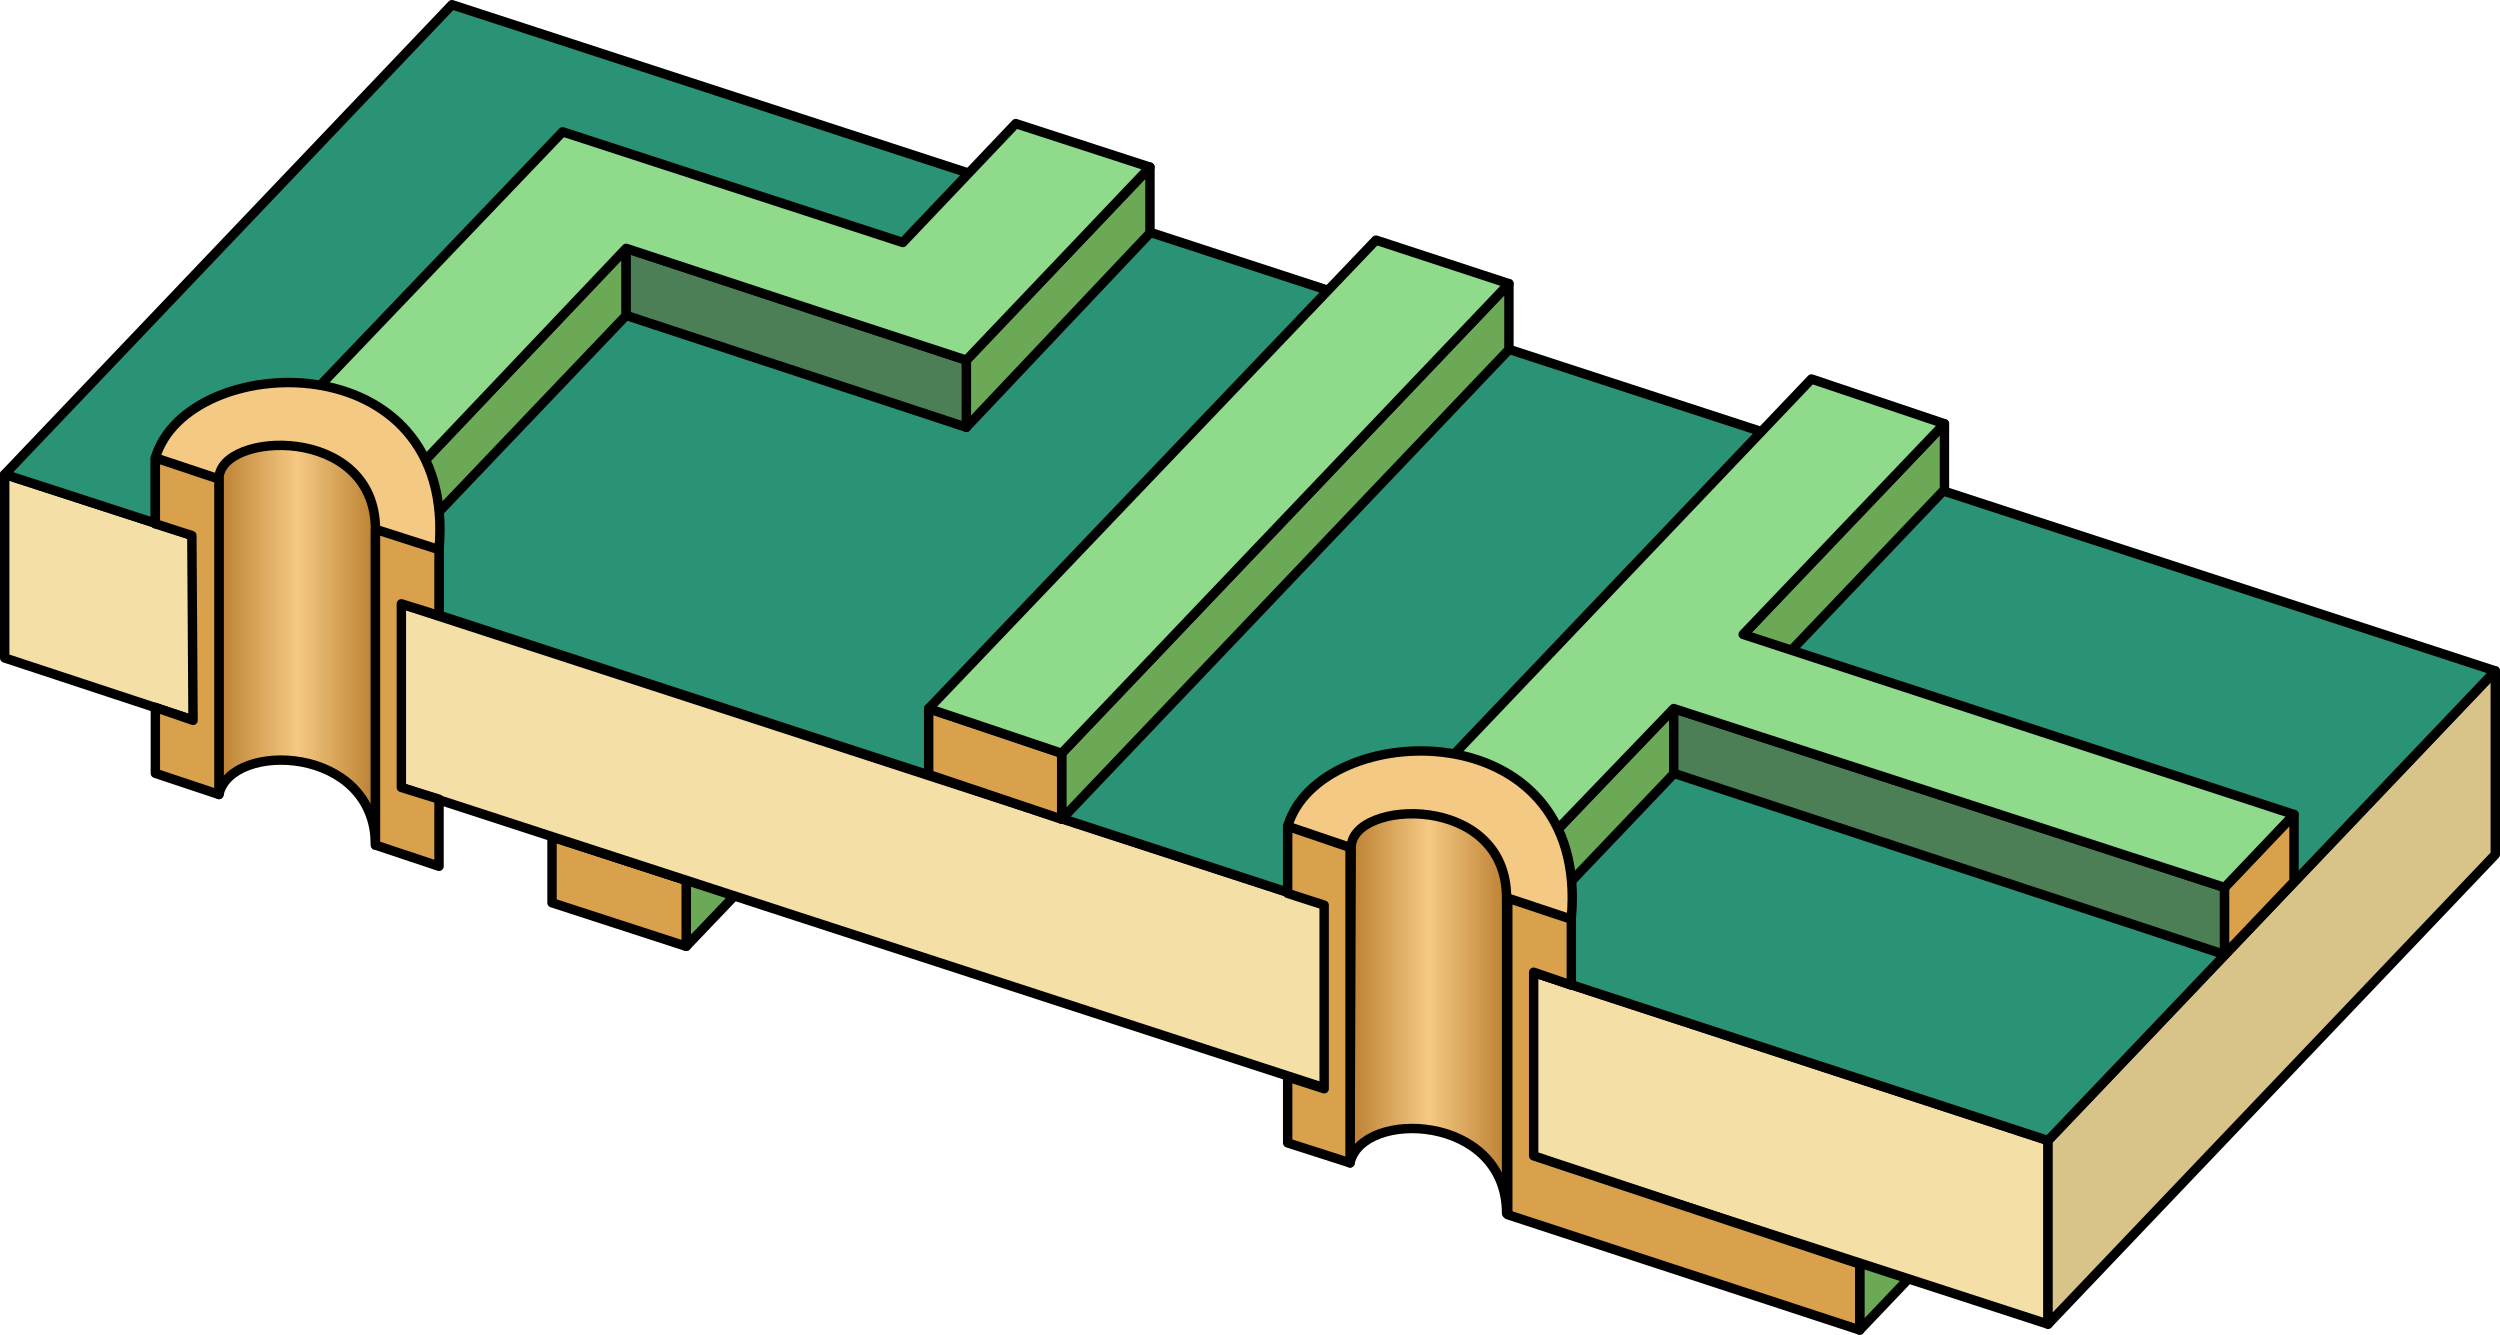
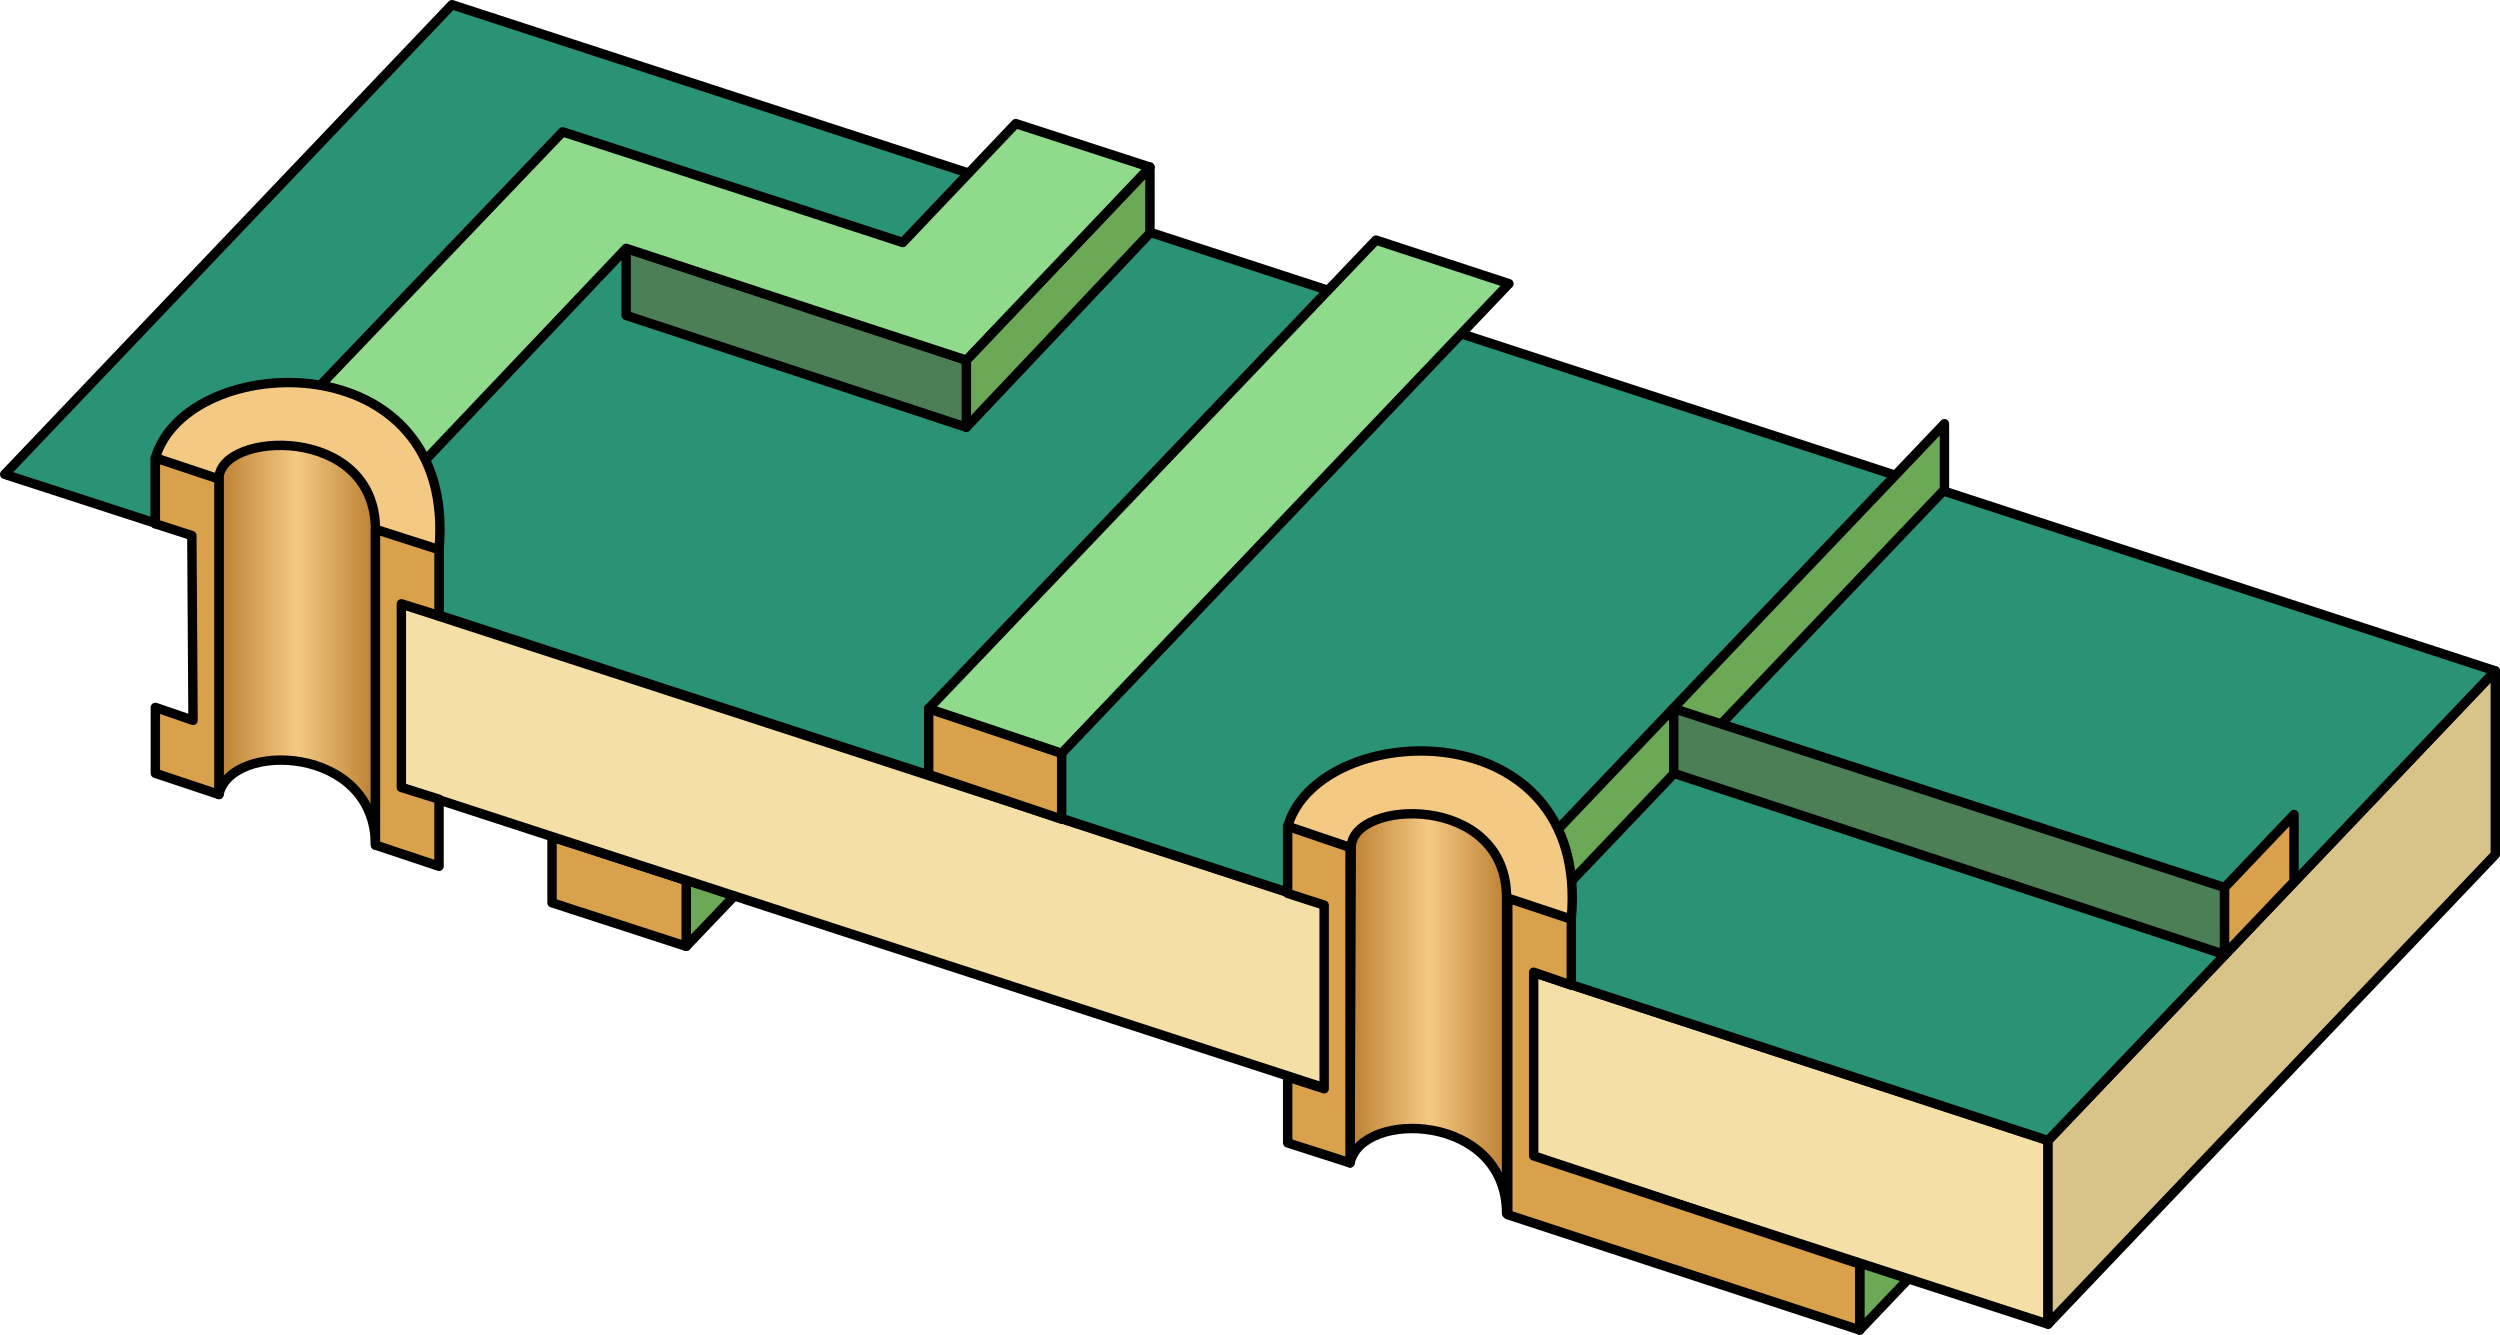
<svg xmlns="http://www.w3.org/2000/svg" version="1.1" id="Layer_2" x="0px" y="0px" width="212.4px" height="113.4px" viewBox="0 0 212.4 113.4" enable-background="new 0 0 212.4 113.4" xml:space="preserve">
  <polygon fill="#6CA956" stroke="#000000" stroke-width="0.8" stroke-linecap="round" stroke-linejoin="round" stroke-miterlimit="10" points="  96.3,34.9 96.3,40.6 58.3,80.4 58.3,74.8 " />
  <polygon fill="#DAA14C" stroke="#000000" stroke-width="0.8" stroke-linecap="round" stroke-linejoin="round" stroke-miterlimit="10" points="  58.3,74.8 58.3,80.4 46.9,76.7 46.9,71.1 " />
  <polygon fill="#8FDA8B" stroke="#000000" stroke-width="0.8" stroke-linecap="round" stroke-linejoin="round" stroke-miterlimit="10" points="  84.9,31.2 96.3,34.9 58.3,74.8 46.9,71.1 " />
  <polygon fill="#6CA956" stroke="#000000" stroke-width="0.8" stroke-linecap="round" stroke-linejoin="round" stroke-miterlimit="10" points="  196,67.5 196,73.1 158,113 158,107.4 " />
  <polygon fill="#8FDA8B" stroke="#000000" stroke-width="0.8" stroke-linecap="round" stroke-linejoin="round" stroke-miterlimit="10" points="  184.6,63.7 196,67.5 158,107.4 146.6,103.6 " />
  <g>
    <polygon fill="#F4E0A6" stroke="#000000" stroke-width="0.8" stroke-linecap="round" stroke-linejoin="round" stroke-miterlimit="10" points="   31.9,66.2 114.9,93.2 114.9,77.6 31.9,50.6  " />
    <polygon fill="#F4E0A6" stroke="#000000" stroke-width="0.8" stroke-linecap="round" stroke-linejoin="round" stroke-miterlimit="10" points="   128.1,81.9 128.1,97.6 174,112.5 174,96.9  " />
-     <polygon fill="#F4E0A6" stroke="#000000" stroke-width="0.8" stroke-linecap="round" stroke-linejoin="round" stroke-miterlimit="10" points="   18.6,46.2 0.4,40.3 0.4,55.9 18.6,61.9  " />
    <polygon fill="#D8C388" stroke="#000000" stroke-width="0.8" stroke-linecap="round" stroke-linejoin="round" stroke-miterlimit="10" points="   212,57 212,72.6 174,112.5 174,96.9  " />
  </g>
  <g>
    <path fill="#2B9375" stroke="#000000" stroke-width="0.8" stroke-linecap="round" stroke-linejoin="round" stroke-miterlimit="10" d="   M18.6,46.2c0-4.1,13.3-4.7,13.3,4.3v0l83,27.1c0-4.1,13.2-4.7,13.2,4.3L174,96.9L212,57L38.4,0.4l-38,39.9L18.6,46.2L18.6,46.2z" />
  </g>
-   <polygon fill="#6CA956" stroke="#000000" stroke-width="0.8" stroke-linecap="round" stroke-linejoin="round" stroke-miterlimit="10" points="  128.2,24.1 128.2,29.7 90.2,69.6 90.2,64 " />
  <polygon fill="#DAA14C" stroke="#000000" stroke-width="0.8" stroke-linecap="round" stroke-linejoin="round" stroke-miterlimit="10" points="  90.2,64 90.2,69.6 78.9,65.8 78.9,60.2 " />
  <polygon fill="#8FDA8B" stroke="#000000" stroke-width="0.8" stroke-linecap="round" stroke-linejoin="round" stroke-miterlimit="10" points="  116.9,20.4 128.2,24.1 90.2,64 78.9,60.2 " />
  <polyline fill="#6CA956" stroke="#000000" stroke-width="0.8" stroke-linecap="round" stroke-linejoin="round" stroke-miterlimit="10" points="  128.8,74.2 128.9,79.7 165.2,41.6 165.2,36 128.8,74.2 " />
  <polygon fill="#4C7F56" stroke="#000000" stroke-width="0.8" stroke-linecap="round" stroke-linejoin="round" stroke-miterlimit="10" points="  142.2,60.2 142.2,65.7 189,81.1 189,75.4 " />
  <polygon fill="#DAA14C" stroke="#000000" stroke-width="0.8" stroke-linecap="round" stroke-linejoin="round" stroke-miterlimit="10" points="  189,75.4 189,81.1 194.9,74.9 194.9,69.2 " />
-   <polygon fill="#8FDA8B" stroke="#000000" stroke-width="0.8" stroke-linecap="round" stroke-linejoin="round" stroke-miterlimit="10" points="  194.9,69.2 148.1,53.9 165.2,36 153.9,32.2 115.9,72.1 127.2,75.8 142.2,60.2 189,75.4 " />
  <path fill="#F4C984" stroke="#000000" stroke-width="0.8" stroke-linecap="round" stroke-linejoin="round" stroke-miterlimit="10" d="  M109.4,70.2c2.7-9.2,25.7-10,24.1,7.8v5.6c0-8.5-23-12.4-24.1-7.8V70.2z" />
  <linearGradient id="SVGID_1_" gradientUnits="userSpaceOnUse" x1="114.743" y1="86.133" x2="128.067" y2="86.133">
    <stop offset="0" style="stop-color:#BC8031" />
    <stop offset="0.5" style="stop-color:#F4C984" />
    <stop offset="1" style="stop-color:#BC8031" />
  </linearGradient>
  <path fill="url(#SVGID_1_)" stroke="#000000" stroke-width="0.8" stroke-linecap="round" stroke-linejoin="round" stroke-miterlimit="10" d="  M114.8,72c0-4.1,13.2-4.7,13.2,4.3l0,26.8c0-8.5-12.3-8.9-13.3-4.3L114.8,72z" />
  <g>
    <polygon fill="#DAA14C" stroke="#000000" stroke-width="0.8" stroke-linecap="round" stroke-linejoin="round" stroke-miterlimit="10" points="   109.4,75.9 112.5,76.9 112.5,92.5 109.4,91.5 109.4,97.1 114.7,98.8 114.7,72 109.4,70.2  " />
    <polygon fill="#DAA14C" stroke="#000000" stroke-width="0.8" stroke-linecap="round" stroke-linejoin="round" stroke-miterlimit="10" points="   130.3,98.2 130.3,82.6 133.5,83.7 133.5,78.1 128.1,76.3 128.1,76.3 128.1,103.2 158,113 158,107.4  " />
  </g>
-   <polyline fill="#6CA956" stroke="#000000" stroke-width="0.8" stroke-linecap="round" stroke-linejoin="round" stroke-miterlimit="10" points="  32.5,42.9 32.7,48.3 53.2,26.8 53.2,21.1 32.5,42.9 " />
  <polyline fill="#6CA956" stroke="#000000" stroke-width="0.8" stroke-linecap="round" stroke-linejoin="round" stroke-miterlimit="10" points="  82.1,30.6 82.1,36.3 97.7,19.8 97.7,14.2 82.1,30.6 " />
  <polygon fill="#4C7F56" stroke="#000000" stroke-width="0.8" stroke-linecap="round" stroke-linejoin="round" stroke-miterlimit="10" points="  53.2,21.1 53.2,26.8 82.1,36.3 82.1,30.6 " />
  <polygon fill="#8FDA8B" stroke="#000000" stroke-width="0.8" stroke-linecap="round" stroke-linejoin="round" stroke-miterlimit="10" points="  86.3,10.5 76.7,20.6 47.8,11.2 19.6,40.7 31,44.5 53.2,21.1 70.8,26.9 70.8,26.9 82.1,30.6 97.7,14.2 " />
  <path fill="#F4C984" stroke="#000000" stroke-width="0.8" stroke-linecap="round" stroke-linejoin="round" stroke-miterlimit="10" d="  M13.2,38.9c2.7-9.2,25.7-10,24.1,7.8v5.6c0-8.5-23-12.4-24.1-7.8V38.9z" />
  <linearGradient id="SVGID_2_" gradientUnits="userSpaceOnUse" x1="18.577" y1="54.8" x2="31.9" y2="54.8">
    <stop offset="0" style="stop-color:#BC8031" />
    <stop offset="0.5" style="stop-color:#F4C984" />
    <stop offset="1" style="stop-color:#BC8031" />
  </linearGradient>
  <path fill="url(#SVGID_2_)" stroke="#000000" stroke-width="0.8" stroke-linecap="round" stroke-linejoin="round" stroke-miterlimit="10" d="  M18.6,40.7c0-4.1,13.3-4.7,13.3,4.3l0,26.8c0-8.5-12.3-8.9-13.3-4.3L18.6,40.7z" />
  <g>
    <polygon fill="#DAA14C" stroke="#000000" stroke-width="0.8" stroke-linecap="round" stroke-linejoin="round" stroke-miterlimit="10" points="   13.2,44.5 16.3,45.5 16.4,61.2 13.2,60.1 13.2,65.7 18.6,67.5 18.6,40.7 13.2,38.9  " />
    <polygon fill="#DAA14C" stroke="#000000" stroke-width="0.8" stroke-linecap="round" stroke-linejoin="round" stroke-miterlimit="10" points="   37.3,52.3 37.3,46.7 32,45 31.9,45 31.9,71.8 37.3,73.6 37.3,67.9 34.1,66.9 34.1,51.3  " />
  </g>
</svg>